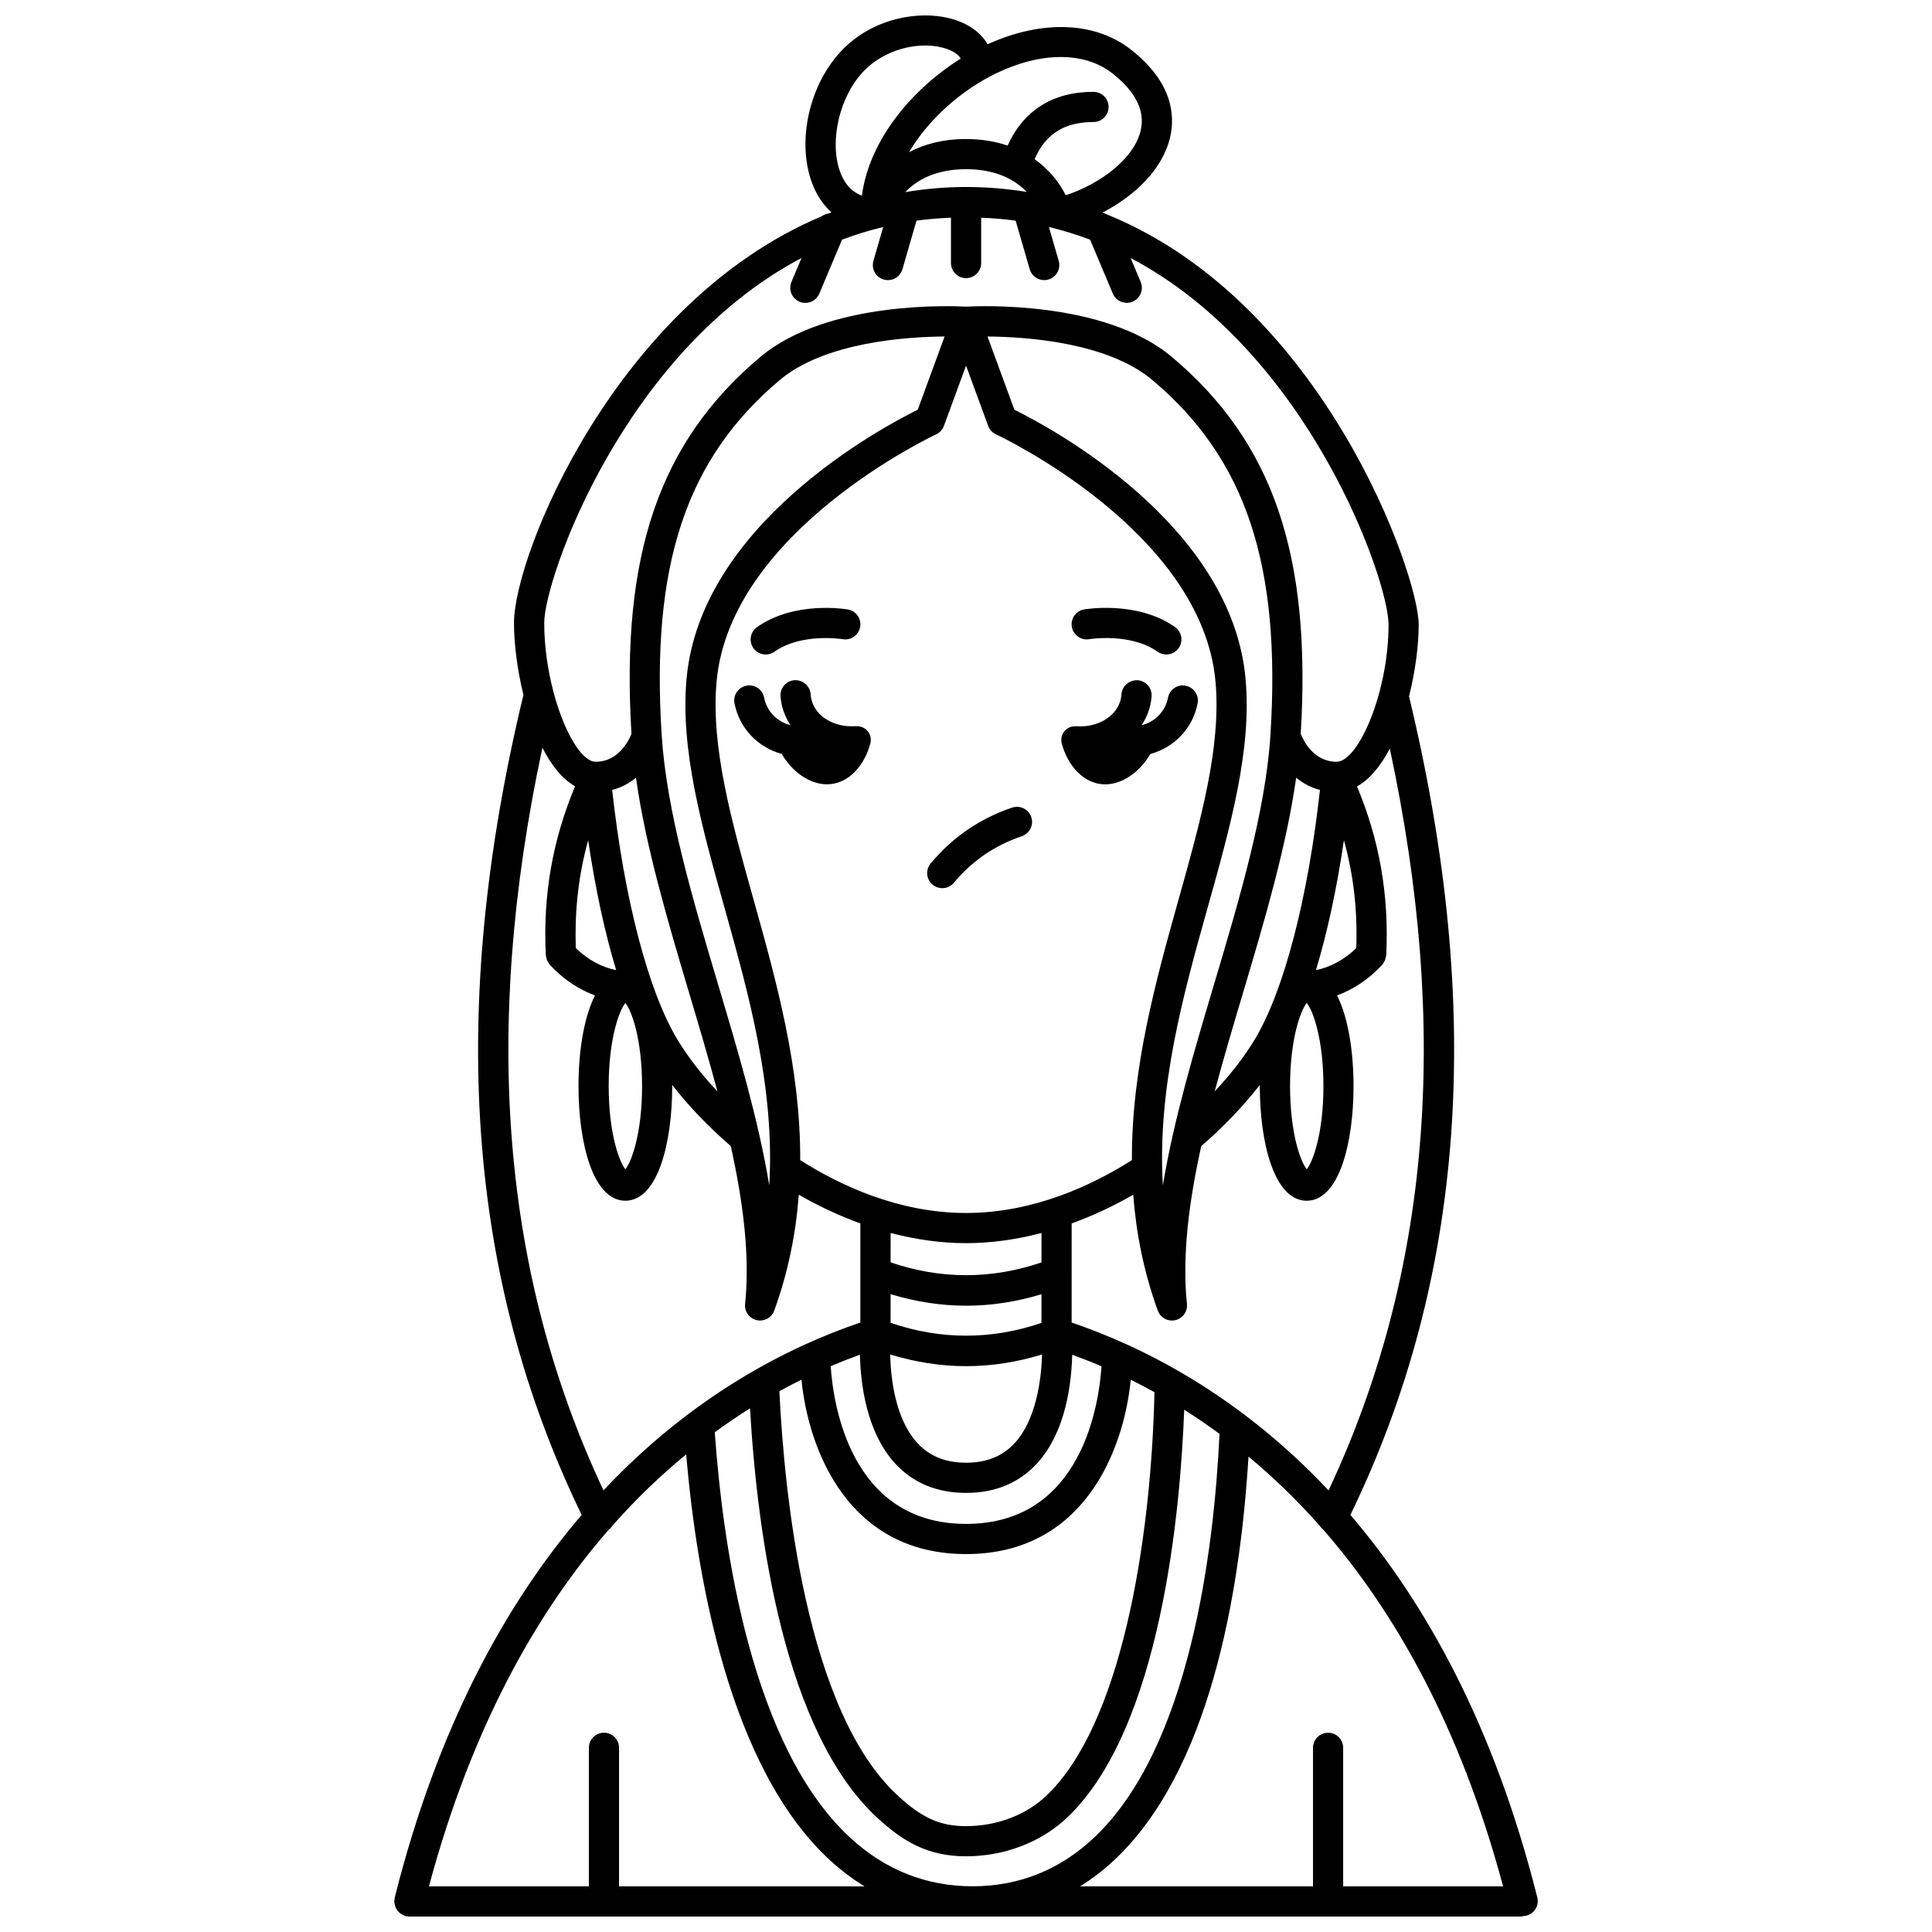
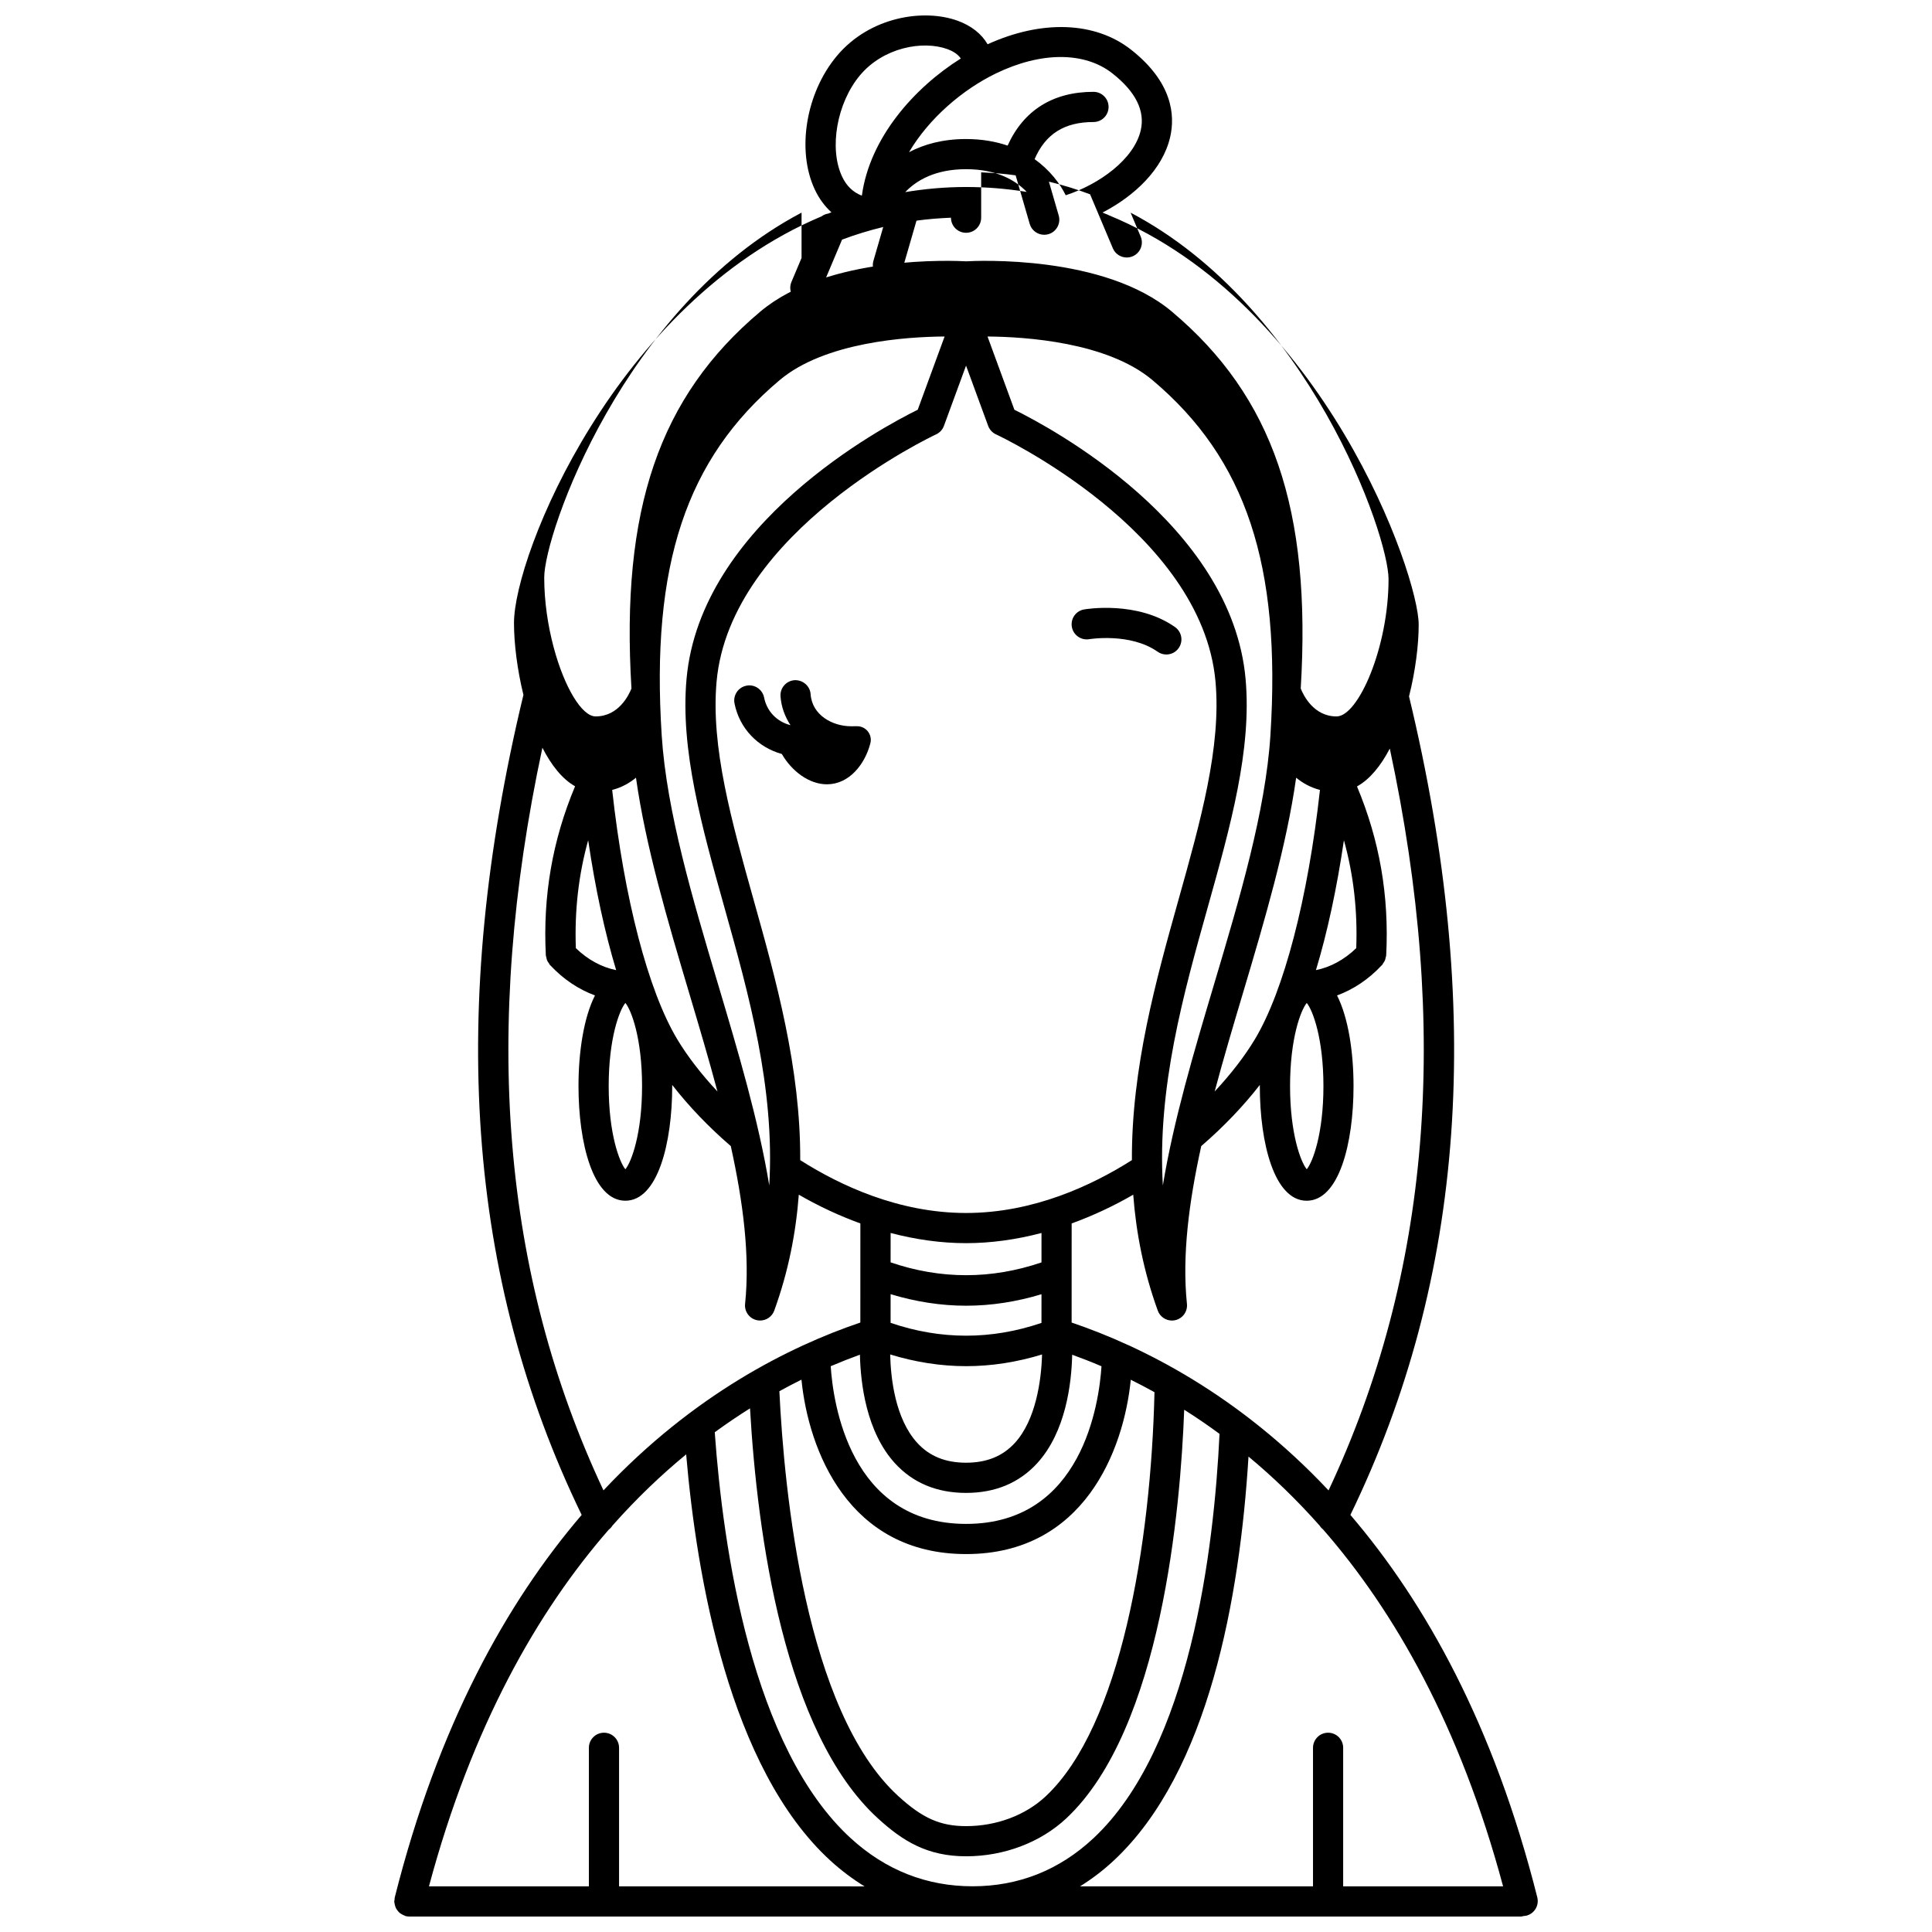
<svg xmlns="http://www.w3.org/2000/svg" width="800px" height="800px" version="1.1" viewBox="144 144 512 512">
  <defs>
    <clipPath id="a">
      <path d="m248 148.09h304v503.81h-304z" />
    </clipPath>
  </defs>
  <path d="m432.66 313.39c0.105-0.02 10.902-1.766 18.129 3.328 0.703 0.492 1.504 0.73 2.301 0.73 1.254 0 2.496-0.586 3.269-1.695 1.273-1.809 0.84-4.297-0.965-5.574-9.973-7.019-23.527-4.769-24.094-4.672-2.176 0.379-3.621 2.438-3.25 4.613 0.371 2.172 2.449 3.644 4.609 3.269z" />
-   <path d="m346.93 317.45c0.797 0 1.594-0.238 2.301-0.73 7.176-5.062 17.875-3.367 18.102-3.328 2.176 0.363 4.242-1.082 4.617-3.25 0.379-2.176-1.078-4.25-3.25-4.625-0.578-0.102-14.105-2.352-24.074 4.672-1.805 1.273-2.238 3.762-0.965 5.574 0.777 1.094 2.016 1.688 3.269 1.688z" />
  <g clip-path="url(#a)">
-     <path d="m551.4 646.82c-11.5-45.664-29.691-78.168-49.531-101.35 30.453-62.797 35.555-133.8 15.539-216.92 1.691-6.719 2.559-13.602 2.559-19.031 0-13.25-25.137-85.031-82.141-108.49-0.242-0.133-0.488-0.242-0.754-0.324-0.301-0.121-0.586-0.266-0.891-0.379 8.531-4.414 15.969-11.469 17.93-20.023 1.324-5.773 0.609-14.469-10.316-23.094-9.539-7.531-23.699-8.016-38.07-1.477-1.566-2.715-4.285-4.906-7.918-6.227-9-3.269-23.297-1.121-32.039 9.328-8.184 9.773-10.703 24.961-5.863 35.336 1.145 2.445 2.644 4.481 4.43 6.094-0.27 0.105-0.527 0.219-0.797 0.328-0.668 0.098-1.285 0.348-1.824 0.75-54.316 22.844-81.5 89.555-81.5 107.75 0 5.438 0.848 12.324 2.5 19.059-20.086 83.391-15.012 154.52 15.434 217.32-19.852 23.199-38.059 55.738-49.555 101.46-0.039 0.164-0.004 0.324-0.023 0.492-0.02 0.164-0.098 0.312-0.098 0.484 0 0.109 0.051 0.195 0.059 0.301 0.02 0.277 0.082 0.531 0.16 0.793 0.07 0.242 0.141 0.48 0.25 0.699 0.117 0.227 0.262 0.418 0.414 0.621 0.16 0.207 0.316 0.398 0.512 0.57 0.184 0.16 0.391 0.281 0.605 0.406 0.238 0.141 0.473 0.266 0.738 0.352 0.102 0.031 0.172 0.105 0.277 0.133 0.324 0.078 0.648 0.121 0.973 0.121h0.008 294.63c0.242 0 0.457-0.098 0.688-0.141 0.234-0.016 0.473-0.027 0.707-0.09 2.144-0.531 3.445-2.707 2.906-4.848zm-55.441-43.633c-2.211 0-4 1.789-4 4v36.719l-61.738-0.004c3.141-1.953 6.148-4.231 8.996-6.894 25.094-23.445 33.348-69.656 35.648-107 6.324 5.254 12.668 11.316 18.867 18.316 0.242 0.395 0.551 0.73 0.926 1.027 18.836 21.594 36.258 51.973 47.676 94.547h-42.383v-36.719c0.008-2.203-1.781-3.992-3.992-3.992zm-191.9 0c-2.211 0-4 1.789-4 4v36.719h-42.383c11.414-42.555 28.816-72.926 47.637-94.516 0.406-0.312 0.738-0.676 0.996-1.098 6.422-7.246 12.988-13.492 19.531-18.867 2.781 32.469 11.445 83.18 38.246 107.68 2.871 2.621 5.891 4.875 9.027 6.805l-65.055-0.008v-36.719c0-2.207-1.789-3.996-4-3.996zm39.629-220.82c-5.828-20.785-11.332-40.418-9.789-57.707 3.566-39.934 57.621-65.285 58.168-65.543 0.965-0.445 1.719-1.254 2.082-2.25l5.863-15.973 5.863 15.973c0.367 1 1.117 1.812 2.082 2.25 0.547 0.25 54.594 25.543 58.168 65.543 1.543 17.285-3.957 36.918-9.789 57.707-6 21.402-12.48 44.676-12.371 69.078-10.457 6.641-26.035 14.008-43.949 14.008-17.918 0-33.496-7.363-43.949-14.008 0.105-24.402-6.375-47.676-12.379-69.078zm-47.082 12.902c-0.363-9.93 0.711-19.398 3.266-28.598 1.895 12.855 4.414 24.504 7.418 34.422-3.789-0.746-7.527-2.762-10.684-5.824zm13.125 14.523c1.602 1.945 4.422 9.434 4.422 22.039 0 12.598-2.82 20.09-4.422 22.039-1.602-1.945-4.422-9.438-4.422-22.039 0-12.602 2.816-20.086 4.422-22.039zm-3.5-56.449c2.531-0.652 4.606-1.844 6.309-3.242 2.566 18.215 8.367 37.824 14.051 56.918 2.594 8.715 5.219 17.523 7.543 26.242-4.273-4.578-7.93-9.297-10.66-13.848-7.711-12.848-14.078-37.363-17.242-66.07zm28.027 51.391c-6.695-22.469-13.609-45.707-14.902-65.871-2.883-45.105 6.465-73.254 31.262-94.133 11.984-10.082 33.633-11.484 43.711-11.555l-7.121 19.41c-9.457 4.656-57.605 30.316-61.273 71.363-1.676 18.746 4.023 39.066 10.055 60.574 6.394 22.801 13.402 47.785 11.871 73.637-2.848-17.328-8.281-35.562-13.602-53.426zm169.16-9.465c-3.156 3.062-6.891 5.074-10.68 5.82 3.004-9.918 5.523-21.562 7.414-34.418 2.559 9.207 3.633 18.672 3.266 28.598zm-13.117 58.602c-1.602-1.945-4.422-9.438-4.422-22.039 0-12.602 2.82-20.09 4.422-22.039 1.602 1.945 4.422 9.434 4.422 22.039 0 12.598-2.82 20.09-4.422 22.039zm-13.742-34.461c-2.731 4.551-6.391 9.266-10.66 13.848 2.324-8.715 4.941-17.523 7.543-26.242 5.688-19.09 11.484-38.699 14.051-56.918 1.703 1.398 3.777 2.59 6.309 3.242-3.168 28.711-9.535 53.227-17.242 66.07zm4.113-80.547c-1.289 20.164-8.207 43.398-14.902 65.871-5.32 17.863-10.75 36.098-13.602 53.426-1.531-25.852 5.477-50.836 11.871-73.637 6.035-21.512 11.73-41.832 10.055-60.574-3.668-41.047-51.816-66.707-61.27-71.359l-7.121-19.41c10.082 0.07 31.727 1.473 43.711 11.555 24.793 20.875 34.141 49.023 31.258 94.129zm-60.672 155.72c-13.285 4.523-26.711 4.516-39.984-0.016l0.004-7.598c6.652 2.012 13.332 3.059 20.016 3.059 6.664 0 13.332-1.039 19.969-3.043zm-19.969 11.465c6.719 0 13.43-1.059 20.121-3.094-0.184 6.949-1.676 17.383-7.188 23.418-3.238 3.543-7.469 5.262-12.945 5.262-5.469 0-9.699-1.719-12.93-5.25-5.848-6.387-7.035-17.074-7.184-23.438 6.684 2.043 13.402 3.102 20.125 3.102zm-0.016-32.598c6.578 0 13.281-0.938 19.992-2.695l-0.004 7.797c-13.285 4.523-26.711 4.519-39.984-0.012l0.004-7.789c6.707 1.762 13.414 2.699 19.992 2.699zm-28.129 29.559c0.168 7.527 1.668 20.426 9.277 28.758 4.766 5.223 11.109 7.867 18.852 7.867 7.746 0 14.082-2.648 18.852-7.867 7.606-8.328 9.105-21.219 9.273-28.75 2.488 0.898 5.078 1.91 7.766 3.059-0.617 9.523-4.988 41.773-35.875 41.773-30.91 0-35.27-32.297-35.883-41.793 2.68-1.141 5.262-2.148 7.738-3.047zm-15.492 6.613c1.863 18.738 12.445 46.223 43.641 46.223 31.172 0 41.766-27.461 43.633-46.199 2.059 1.02 4.156 2.125 6.281 3.297-0.922 40.047-8.938 88.523-28.859 107.13-5.359 5.004-13.031 7.871-21.051 7.871-6.852 0-11.562-2.082-17.992-7.969-24.625-22.504-30.23-80.812-31.504-107.29 1.973-1.086 3.93-2.109 5.852-3.059zm-13.633 7.613c1.926 33.375 9.008 85.91 33.883 108.64 6.602 6.043 13.105 10.062 23.391 10.062 10.023 0 19.684-3.652 26.512-10.023 25.285-23.613 30.312-82.375 31.277-108.32 3.086 1.945 6.215 4.078 9.363 6.394-1.465 30.598-7.793 83.223-33.418 107.17-9.039 8.441-19.812 12.727-32.02 12.727-12.188 0-23.039-4.269-32.254-12.703-26.285-24.023-33.887-76.871-36.078-107.62 3.141-2.293 6.266-4.402 9.344-6.332zm153.32 21.742c-23.871-25.41-49.367-38.133-68.09-44.488l0.004-12.891v-0.125l0.004-13.246c5.484-2 10.949-4.512 16.316-7.621 0.766 10.082 2.742 20.332 6.504 30.715 0.582 1.605 2.106 2.637 3.754 2.637 0.297 0 0.598-0.031 0.898-0.102 1.969-0.453 3.289-2.305 3.082-4.309-1.324-12.723 0.516-26.98 3.789-41.82 5.898-5.086 11.195-10.633 15.527-16.211 0 0.109-0.004 0.215-0.004 0.32 0 15.117 3.844 30.371 12.418 30.371 8.578 0 12.418-15.25 12.418-30.371 0-9.082-1.398-18.184-4.367-24.031 4.293-1.578 8.352-4.262 11.754-7.906 0.016-0.012 0.027-0.027 0.043-0.039 0.055-0.059 0.117-0.109 0.172-0.168 0.113-0.121 0.152-0.277 0.242-0.406 0.184-0.258 0.363-0.508 0.488-0.805 0.094-0.223 0.125-0.453 0.172-0.688 0.043-0.203 0.141-0.387 0.152-0.605 0.809-15.789-1.75-30.484-7.738-44.777 3.445-1.898 6.34-5.527 8.695-10.031 16.031 74.801 10.676 139.29-16.234 196.6zm-96.07-345.42c-5.574 0-10.93 0.496-16.113 1.352 2.945-3.074 7.906-6.074 16.113-6.074 8.164 0 13.125 2.957 16.086 6.023-5.16-0.828-10.508-1.301-16.086-1.301zm38.824-30.078c6.137 4.844 8.652 9.902 7.477 15.031-1.754 7.652-10.945 14.324-19.883 17.234-1.562-3.156-4.227-6.707-8.254-9.555 2.887-6.695 7.906-9.852 15.609-9.852 2.211 0 4-1.789 4-4s-1.789-4-4-4c-10.754 0-18.539 4.91-22.754 14.246-3.164-1.07-6.805-1.738-11.02-1.738-6.18 0-11.148 1.402-15.113 3.488 5.289-8.965 14.176-16.578 23.004-20.859 12.004-5.82 23.562-5.82 30.934 0.004zm-66.938 0.48c6.176-7.375 16.629-9.316 23.18-6.941 1.312 0.477 2.742 1.281 3.543 2.484-12.418 7.797-24.152 21.082-26.219 36.348-2.258-0.855-4.047-2.5-5.25-5.07-3.496-7.488-1.363-19.52 4.746-26.82zm-15.48 48.406-2.676 6.348c-0.855 2.039 0.098 4.383 2.133 5.242 0.508 0.211 1.035 0.312 1.555 0.312 1.559 0 3.043-0.914 3.688-2.441l6.035-14.32c3.508-1.324 7.148-2.438 10.91-3.348l-2.598 8.969c-0.613 2.121 0.609 4.34 2.731 4.953 0.371 0.105 0.746 0.156 1.113 0.156 1.738 0 3.336-1.137 3.844-2.887l3.727-12.871c2.969-0.414 6.027-0.656 9.137-0.785v12.016c0 2.211 1.789 4 4 4s4-1.789 4-4v-12.016c3.113 0.129 6.168 0.371 9.137 0.789l3.727 12.867c0.508 1.75 2.102 2.887 3.844 2.887 0.367 0 0.742-0.051 1.113-0.156 2.121-0.617 3.344-2.836 2.731-4.953l-2.598-8.969c3.762 0.906 7.406 2.027 10.914 3.352l6.031 14.305c0.645 1.527 2.129 2.441 3.688 2.441 0.52 0 1.047-0.102 1.555-0.312 2.035-0.859 2.988-3.203 2.133-5.242l-2.672-6.332c47.348 24.969 68.359 85.453 68.359 97.129 0 18.051-8.02 36.379-13.781 36.379-6.051 0-8.766-5.578-9.492-7.398 2.879-47.406-7.344-77.32-34.141-99.879-17.918-15.082-51.527-13.496-54.539-13.332-2.973-0.164-36.621-1.758-54.543 13.332-26.793 22.551-37.016 52.469-34.141 99.875-0.723 1.812-3.438 7.398-9.492 7.398-3.691 0-8.305-7.797-11.105-18.242-0.008-0.055-0.031-0.109-0.043-0.164-1.5-5.641-2.477-12.027-2.477-18.398-0.008-11.609 20.957-71.812 68.195-96.703zm-68.672 129.8c2.344 4.586 5.223 8.277 8.656 10.207-5.992 14.301-8.559 29.008-7.75 44.812 0.012 0.215 0.109 0.398 0.152 0.605 0.047 0.23 0.078 0.465 0.172 0.688 0.121 0.301 0.301 0.547 0.488 0.805 0.094 0.133 0.133 0.285 0.242 0.406 0.055 0.059 0.117 0.109 0.172 0.168 0.016 0.012 0.027 0.027 0.043 0.039 3.402 3.644 7.461 6.324 11.754 7.906-2.969 5.84-4.367 14.945-4.367 24.031 0 15.117 3.844 30.371 12.418 30.371 8.578 0 12.418-15.25 12.418-30.371 0-0.109-0.004-0.215-0.004-0.32 4.332 5.578 9.629 11.129 15.527 16.211 3.273 14.84 5.113 29.098 3.789 41.82-0.211 2.008 1.113 3.859 3.082 4.309 0.301 0.07 0.602 0.102 0.898 0.102 1.648 0 3.172-1.027 3.754-2.637 3.762-10.383 5.742-20.633 6.504-30.715 5.371 3.109 10.828 5.625 16.316 7.621l-0.008 26.262c-18.715 6.348-44.211 19.074-68.074 44.48-26.875-57.277-32.223-121.83-16.184-196.8z" />
+     <path d="m551.4 646.82c-11.5-45.664-29.691-78.168-49.531-101.35 30.453-62.797 35.555-133.8 15.539-216.92 1.691-6.719 2.559-13.602 2.559-19.031 0-13.25-25.137-85.031-82.141-108.49-0.242-0.133-0.488-0.242-0.754-0.324-0.301-0.121-0.586-0.266-0.891-0.379 8.531-4.414 15.969-11.469 17.93-20.023 1.324-5.773 0.609-14.469-10.316-23.094-9.539-7.531-23.699-8.016-38.07-1.477-1.566-2.715-4.285-4.906-7.918-6.227-9-3.269-23.297-1.121-32.039 9.328-8.184 9.773-10.703 24.961-5.863 35.336 1.145 2.445 2.644 4.481 4.43 6.094-0.27 0.105-0.527 0.219-0.797 0.328-0.668 0.098-1.285 0.348-1.824 0.75-54.316 22.844-81.5 89.555-81.5 107.75 0 5.438 0.848 12.324 2.5 19.059-20.086 83.391-15.012 154.52 15.434 217.32-19.852 23.199-38.059 55.738-49.555 101.46-0.039 0.164-0.004 0.324-0.023 0.492-0.02 0.164-0.098 0.312-0.098 0.484 0 0.109 0.051 0.195 0.059 0.301 0.02 0.277 0.082 0.531 0.16 0.793 0.07 0.242 0.141 0.48 0.25 0.699 0.117 0.227 0.262 0.418 0.414 0.621 0.16 0.207 0.316 0.398 0.512 0.57 0.184 0.16 0.391 0.281 0.605 0.406 0.238 0.141 0.473 0.266 0.738 0.352 0.102 0.031 0.172 0.105 0.277 0.133 0.324 0.078 0.648 0.121 0.973 0.121h0.008 294.63c0.242 0 0.457-0.098 0.688-0.141 0.234-0.016 0.473-0.027 0.707-0.09 2.144-0.531 3.445-2.707 2.906-4.848zm-55.441-43.633c-2.211 0-4 1.789-4 4v36.719l-61.738-0.004c3.141-1.953 6.148-4.231 8.996-6.894 25.094-23.445 33.348-69.656 35.648-107 6.324 5.254 12.668 11.316 18.867 18.316 0.242 0.395 0.551 0.73 0.926 1.027 18.836 21.594 36.258 51.973 47.676 94.547h-42.383v-36.719c0.008-2.203-1.781-3.992-3.992-3.992zm-191.9 0c-2.211 0-4 1.789-4 4v36.719h-42.383c11.414-42.555 28.816-72.926 47.637-94.516 0.406-0.312 0.738-0.676 0.996-1.098 6.422-7.246 12.988-13.492 19.531-18.867 2.781 32.469 11.445 83.18 38.246 107.68 2.871 2.621 5.891 4.875 9.027 6.805l-65.055-0.008v-36.719c0-2.207-1.789-3.996-4-3.996zm39.629-220.82c-5.828-20.785-11.332-40.418-9.789-57.707 3.566-39.934 57.621-65.285 58.168-65.543 0.965-0.445 1.719-1.254 2.082-2.25l5.863-15.973 5.863 15.973c0.367 1 1.117 1.812 2.082 2.25 0.547 0.25 54.594 25.543 58.168 65.543 1.543 17.285-3.957 36.918-9.789 57.707-6 21.402-12.48 44.676-12.371 69.078-10.457 6.641-26.035 14.008-43.949 14.008-17.918 0-33.496-7.363-43.949-14.008 0.105-24.402-6.375-47.676-12.379-69.078zm-47.082 12.902c-0.363-9.93 0.711-19.398 3.266-28.598 1.895 12.855 4.414 24.504 7.418 34.422-3.789-0.746-7.527-2.762-10.684-5.824zm13.125 14.523c1.602 1.945 4.422 9.434 4.422 22.039 0 12.598-2.82 20.09-4.422 22.039-1.602-1.945-4.422-9.438-4.422-22.039 0-12.602 2.816-20.086 4.422-22.039zm-3.5-56.449c2.531-0.652 4.606-1.844 6.309-3.242 2.566 18.215 8.367 37.824 14.051 56.918 2.594 8.715 5.219 17.523 7.543 26.242-4.273-4.578-7.93-9.297-10.66-13.848-7.711-12.848-14.078-37.363-17.242-66.07zm28.027 51.391c-6.695-22.469-13.609-45.707-14.902-65.871-2.883-45.105 6.465-73.254 31.262-94.133 11.984-10.082 33.633-11.484 43.711-11.555l-7.121 19.41c-9.457 4.656-57.605 30.316-61.273 71.363-1.676 18.746 4.023 39.066 10.055 60.574 6.394 22.801 13.402 47.785 11.871 73.637-2.848-17.328-8.281-35.562-13.602-53.426zm169.16-9.465c-3.156 3.062-6.891 5.074-10.68 5.82 3.004-9.918 5.523-21.562 7.414-34.418 2.559 9.207 3.633 18.672 3.266 28.598zm-13.117 58.602c-1.602-1.945-4.422-9.438-4.422-22.039 0-12.602 2.82-20.09 4.422-22.039 1.602 1.945 4.422 9.434 4.422 22.039 0 12.598-2.82 20.09-4.422 22.039zm-13.742-34.461c-2.731 4.551-6.391 9.266-10.66 13.848 2.324-8.715 4.941-17.523 7.543-26.242 5.688-19.09 11.484-38.699 14.051-56.918 1.703 1.398 3.777 2.59 6.309 3.242-3.168 28.711-9.535 53.227-17.242 66.07zm4.113-80.547c-1.289 20.164-8.207 43.398-14.902 65.871-5.32 17.863-10.75 36.098-13.602 53.426-1.531-25.852 5.477-50.836 11.871-73.637 6.035-21.512 11.73-41.832 10.055-60.574-3.668-41.047-51.816-66.707-61.27-71.359l-7.121-19.41c10.082 0.07 31.727 1.473 43.711 11.555 24.793 20.875 34.141 49.023 31.258 94.129zm-60.672 155.72c-13.285 4.523-26.711 4.516-39.984-0.016l0.004-7.598c6.652 2.012 13.332 3.059 20.016 3.059 6.664 0 13.332-1.039 19.969-3.043zm-19.969 11.465c6.719 0 13.43-1.059 20.121-3.094-0.184 6.949-1.676 17.383-7.188 23.418-3.238 3.543-7.469 5.262-12.945 5.262-5.469 0-9.699-1.719-12.93-5.25-5.848-6.387-7.035-17.074-7.184-23.438 6.684 2.043 13.402 3.102 20.125 3.102zm-0.016-32.598c6.578 0 13.281-0.938 19.992-2.695l-0.004 7.797c-13.285 4.523-26.711 4.519-39.984-0.012l0.004-7.789c6.707 1.762 13.414 2.699 19.992 2.699zm-28.129 29.559c0.168 7.527 1.668 20.426 9.277 28.758 4.766 5.223 11.109 7.867 18.852 7.867 7.746 0 14.082-2.648 18.852-7.867 7.606-8.328 9.105-21.219 9.273-28.75 2.488 0.898 5.078 1.91 7.766 3.059-0.617 9.523-4.988 41.773-35.875 41.773-30.91 0-35.27-32.297-35.883-41.793 2.68-1.141 5.262-2.148 7.738-3.047zm-15.492 6.613c1.863 18.738 12.445 46.223 43.641 46.223 31.172 0 41.766-27.461 43.633-46.199 2.059 1.02 4.156 2.125 6.281 3.297-0.922 40.047-8.938 88.523-28.859 107.13-5.359 5.004-13.031 7.871-21.051 7.871-6.852 0-11.562-2.082-17.992-7.969-24.625-22.504-30.23-80.812-31.504-107.29 1.973-1.086 3.93-2.109 5.852-3.059zm-13.633 7.613c1.926 33.375 9.008 85.91 33.883 108.64 6.602 6.043 13.105 10.062 23.391 10.062 10.023 0 19.684-3.652 26.512-10.023 25.285-23.613 30.312-82.375 31.277-108.32 3.086 1.945 6.215 4.078 9.363 6.394-1.465 30.598-7.793 83.223-33.418 107.17-9.039 8.441-19.812 12.727-32.02 12.727-12.188 0-23.039-4.269-32.254-12.703-26.285-24.023-33.887-76.871-36.078-107.62 3.141-2.293 6.266-4.402 9.344-6.332zm153.32 21.742c-23.871-25.41-49.367-38.133-68.09-44.488l0.004-12.891v-0.125l0.004-13.246c5.484-2 10.949-4.512 16.316-7.621 0.766 10.082 2.742 20.332 6.504 30.715 0.582 1.605 2.106 2.637 3.754 2.637 0.297 0 0.598-0.031 0.898-0.102 1.969-0.453 3.289-2.305 3.082-4.309-1.324-12.723 0.516-26.98 3.789-41.82 5.898-5.086 11.195-10.633 15.527-16.211 0 0.109-0.004 0.215-0.004 0.32 0 15.117 3.844 30.371 12.418 30.371 8.578 0 12.418-15.25 12.418-30.371 0-9.082-1.398-18.184-4.367-24.031 4.293-1.578 8.352-4.262 11.754-7.906 0.016-0.012 0.027-0.027 0.043-0.039 0.055-0.059 0.117-0.109 0.172-0.168 0.113-0.121 0.152-0.277 0.242-0.406 0.184-0.258 0.363-0.508 0.488-0.805 0.094-0.223 0.125-0.453 0.172-0.688 0.043-0.203 0.141-0.387 0.152-0.605 0.809-15.789-1.75-30.484-7.738-44.777 3.445-1.898 6.34-5.527 8.695-10.031 16.031 74.801 10.676 139.29-16.234 196.6zm-96.07-345.42c-5.574 0-10.93 0.496-16.113 1.352 2.945-3.074 7.906-6.074 16.113-6.074 8.164 0 13.125 2.957 16.086 6.023-5.16-0.828-10.508-1.301-16.086-1.301zm38.824-30.078c6.137 4.844 8.652 9.902 7.477 15.031-1.754 7.652-10.945 14.324-19.883 17.234-1.562-3.156-4.227-6.707-8.254-9.555 2.887-6.695 7.906-9.852 15.609-9.852 2.211 0 4-1.789 4-4s-1.789-4-4-4c-10.754 0-18.539 4.91-22.754 14.246-3.164-1.07-6.805-1.738-11.02-1.738-6.18 0-11.148 1.402-15.113 3.488 5.289-8.965 14.176-16.578 23.004-20.859 12.004-5.82 23.562-5.82 30.934 0.004zm-66.938 0.48c6.176-7.375 16.629-9.316 23.18-6.941 1.312 0.477 2.742 1.281 3.543 2.484-12.418 7.797-24.152 21.082-26.219 36.348-2.258-0.855-4.047-2.5-5.25-5.07-3.496-7.488-1.363-19.52 4.746-26.82zm-15.48 48.406-2.676 6.348c-0.855 2.039 0.098 4.383 2.133 5.242 0.508 0.211 1.035 0.312 1.555 0.312 1.559 0 3.043-0.914 3.688-2.441l6.035-14.32c3.508-1.324 7.148-2.438 10.91-3.348l-2.598 8.969c-0.613 2.121 0.609 4.34 2.731 4.953 0.371 0.105 0.746 0.156 1.113 0.156 1.738 0 3.336-1.137 3.844-2.887l3.727-12.871c2.969-0.414 6.027-0.656 9.137-0.785c0 2.211 1.789 4 4 4s4-1.789 4-4v-12.016c3.113 0.129 6.168 0.371 9.137 0.789l3.727 12.867c0.508 1.75 2.102 2.887 3.844 2.887 0.367 0 0.742-0.051 1.113-0.156 2.121-0.617 3.344-2.836 2.731-4.953l-2.598-8.969c3.762 0.906 7.406 2.027 10.914 3.352l6.031 14.305c0.645 1.527 2.129 2.441 3.688 2.441 0.52 0 1.047-0.102 1.555-0.312 2.035-0.859 2.988-3.203 2.133-5.242l-2.672-6.332c47.348 24.969 68.359 85.453 68.359 97.129 0 18.051-8.02 36.379-13.781 36.379-6.051 0-8.766-5.578-9.492-7.398 2.879-47.406-7.344-77.32-34.141-99.879-17.918-15.082-51.527-13.496-54.539-13.332-2.973-0.164-36.621-1.758-54.543 13.332-26.793 22.551-37.016 52.469-34.141 99.875-0.723 1.812-3.438 7.398-9.492 7.398-3.691 0-8.305-7.797-11.105-18.242-0.008-0.055-0.031-0.109-0.043-0.164-1.5-5.641-2.477-12.027-2.477-18.398-0.008-11.609 20.957-71.812 68.195-96.703zm-68.672 129.8c2.344 4.586 5.223 8.277 8.656 10.207-5.992 14.301-8.559 29.008-7.75 44.812 0.012 0.215 0.109 0.398 0.152 0.605 0.047 0.23 0.078 0.465 0.172 0.688 0.121 0.301 0.301 0.547 0.488 0.805 0.094 0.133 0.133 0.285 0.242 0.406 0.055 0.059 0.117 0.109 0.172 0.168 0.016 0.012 0.027 0.027 0.043 0.039 3.402 3.644 7.461 6.324 11.754 7.906-2.969 5.84-4.367 14.945-4.367 24.031 0 15.117 3.844 30.371 12.418 30.371 8.578 0 12.418-15.25 12.418-30.371 0-0.109-0.004-0.215-0.004-0.32 4.332 5.578 9.629 11.129 15.527 16.211 3.273 14.84 5.113 29.098 3.789 41.82-0.211 2.008 1.113 3.859 3.082 4.309 0.301 0.07 0.602 0.102 0.898 0.102 1.648 0 3.172-1.027 3.754-2.637 3.762-10.383 5.742-20.633 6.504-30.715 5.371 3.109 10.828 5.625 16.316 7.621l-0.008 26.262c-18.715 6.348-44.211 19.074-68.074 44.48-26.875-57.277-32.223-121.83-16.184-196.8z" />
  </g>
-   <path d="m393.71 379.38c1.148 0 2.289-0.492 3.078-1.438 2.406-2.891 5.137-5.394 8.121-7.438 2.984-2.043 6.305-3.691 9.871-4.891 2.09-0.707 3.219-2.977 2.516-5.07-0.703-2.086-2.949-3.207-5.07-2.516-4.262 1.434-8.25 3.414-11.84 5.879-3.59 2.461-6.875 5.461-9.75 8.918-1.414 1.699-1.184 4.219 0.516 5.629 0.754 0.625 1.664 0.926 2.559 0.926z" />
  <path d="m374.66 340.96c0.586-2.293-1.172-4.523-3.535-4.504l-1.426 0.012c-0.043-0.004-0.098 0-0.145 0-4.938 0-10.348-2.957-10.73-8.496-0.156-2.203-2.09-3.824-4.266-3.715-2.203 0.156-3.867 2.066-3.715 4.266 0.195 2.836 1.176 5.402 2.641 7.656-3.562-0.918-6.246-3.606-6.988-7.32-0.434-2.164-2.539-3.594-4.703-3.141-2.168 0.43-3.574 2.539-3.141 4.703 1.328 6.664 6.215 11.641 12.539 13.395 2.602 4.512 7.227 8.078 12.039 8.031 5.734-0.043 9.953-5.164 11.43-10.887z" />
-   <path d="m436.8 351.86c4.816 0.039 9.438-3.523 12.039-8.031 6.324-1.754 11.215-6.731 12.539-13.395 0.434-2.164-0.973-4.269-3.141-4.703-2.164-0.461-4.269 0.973-4.703 3.141-0.742 3.715-3.426 6.406-6.988 7.32 1.465-2.254 2.441-4.82 2.641-7.656 0.152-2.203-1.512-4.109-3.715-4.266-2.156-0.102-4.109 1.512-4.266 3.715-0.387 5.578-6.043 8.582-10.84 8.496l-1.461-0.012c-2.363-0.02-4.125 2.211-3.535 4.504 1.473 5.715 5.695 10.836 11.43 10.887z" />
</svg>